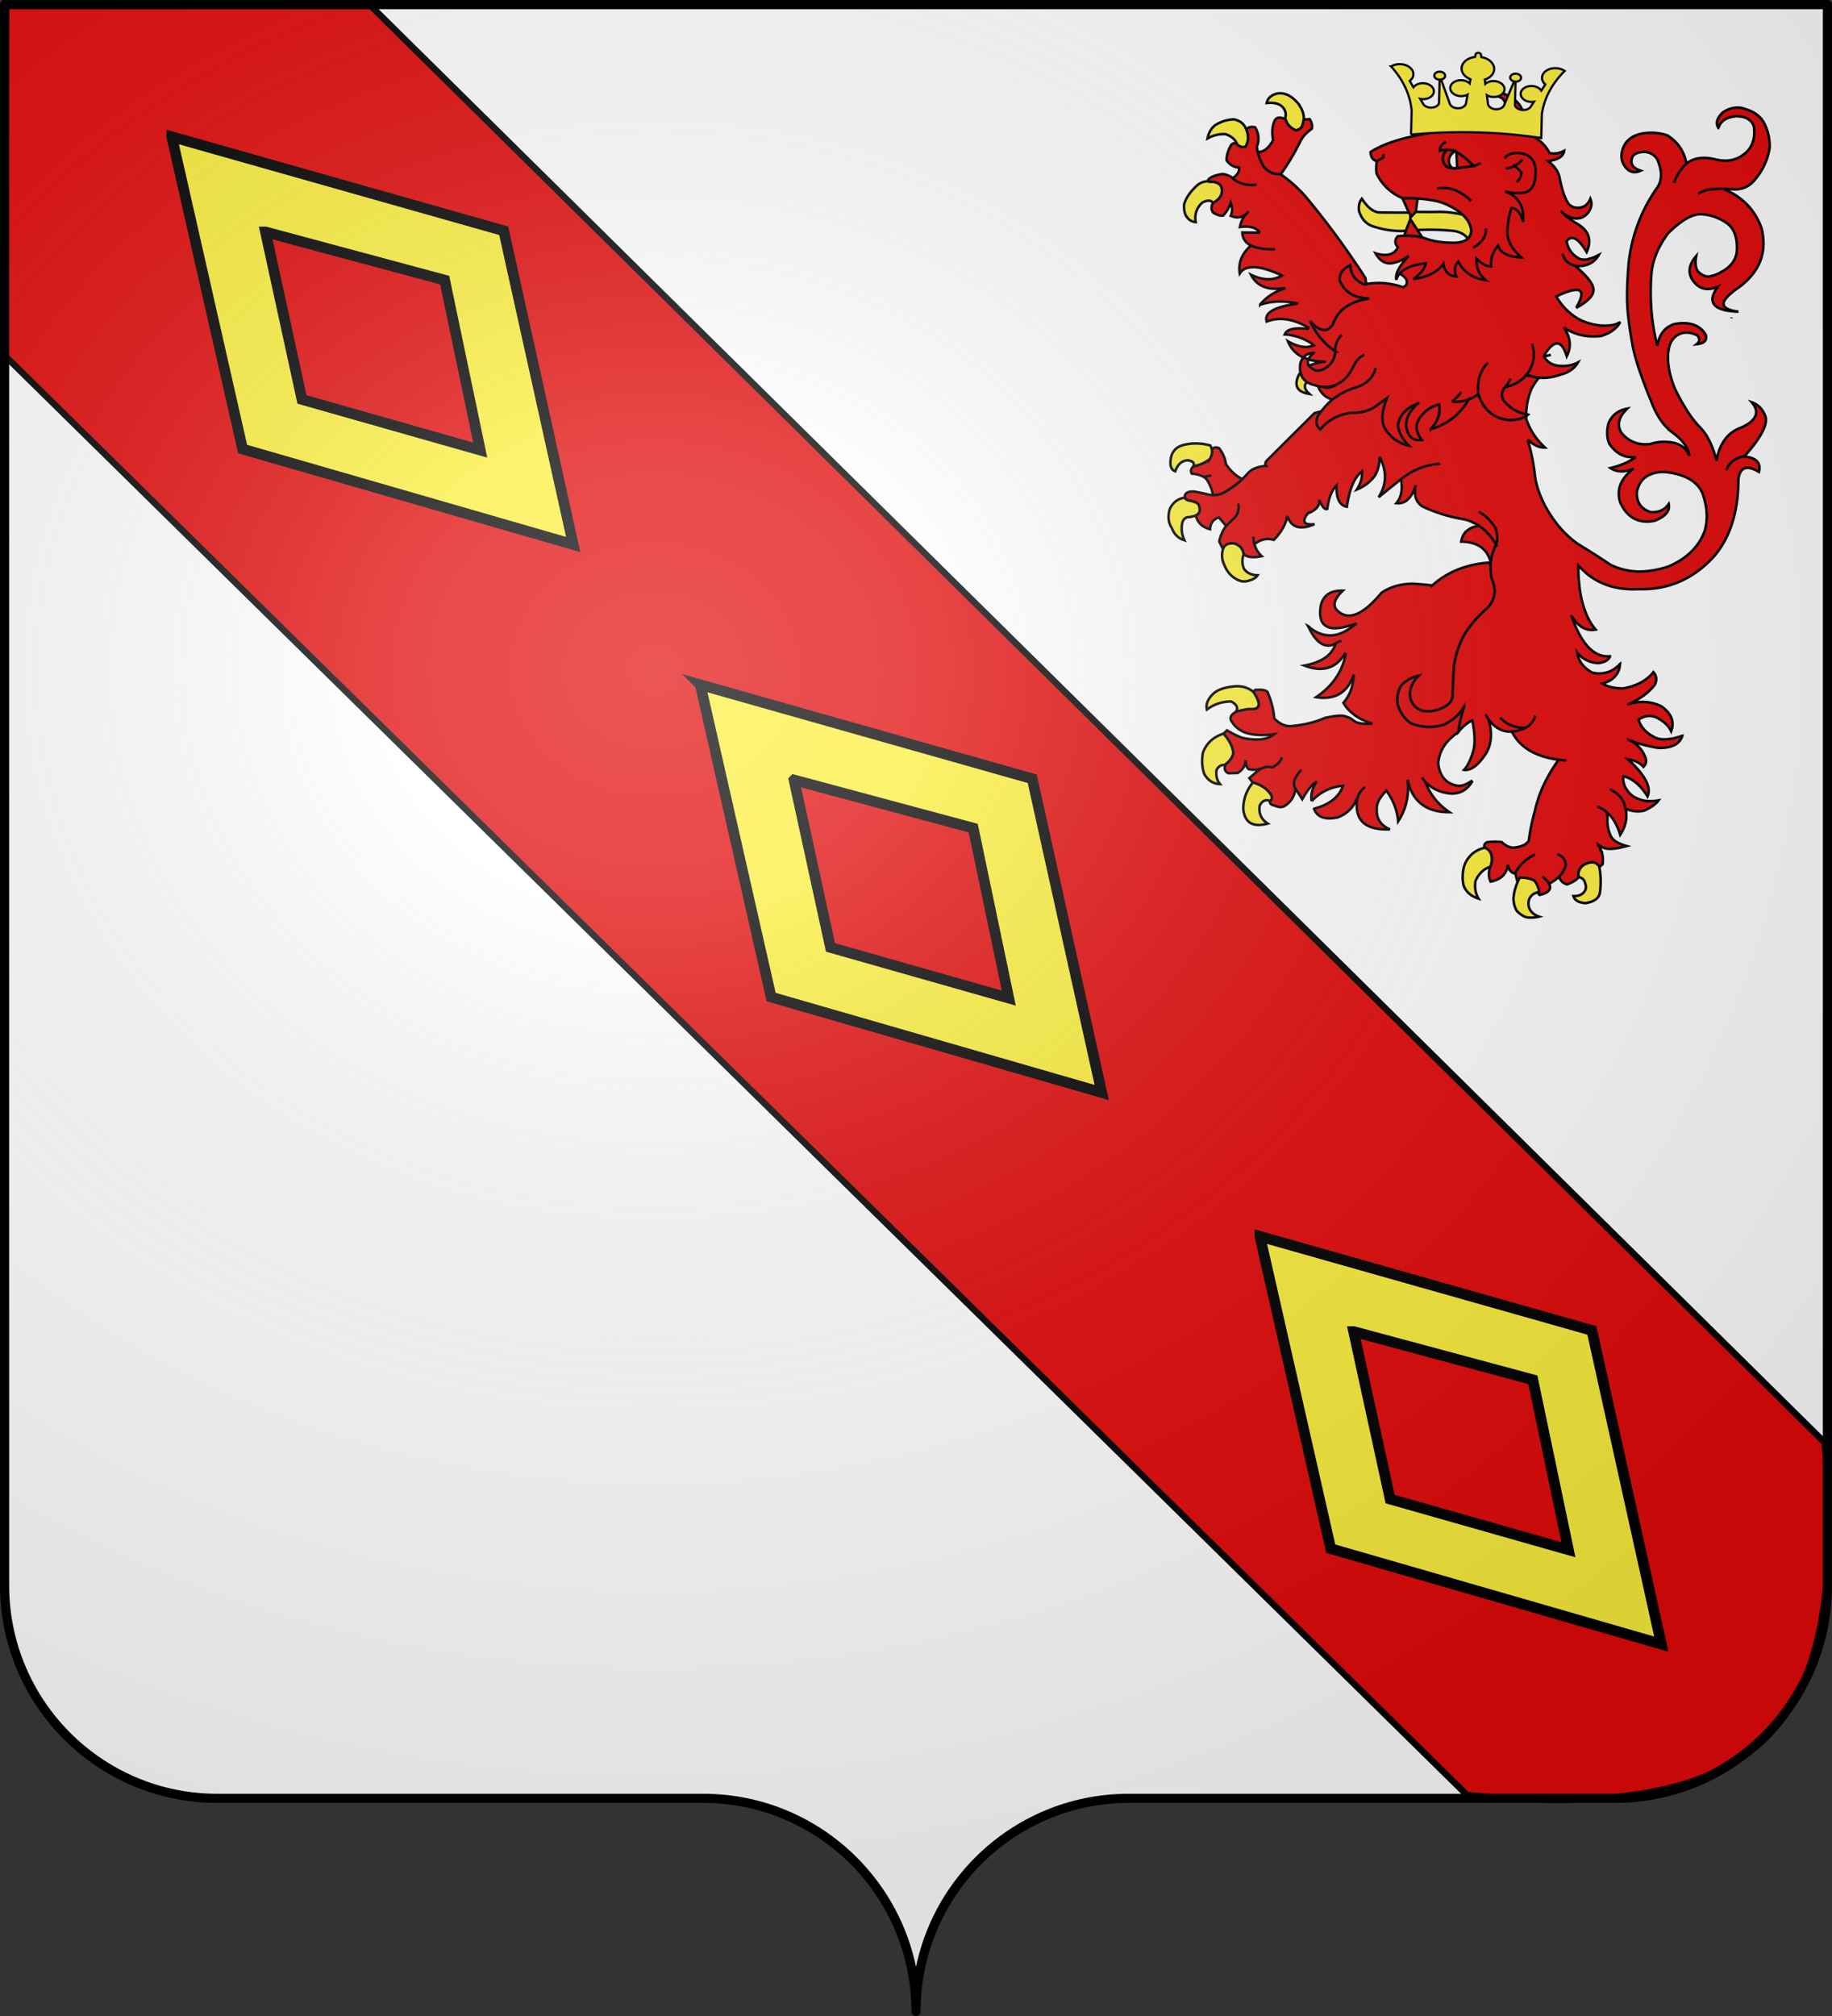
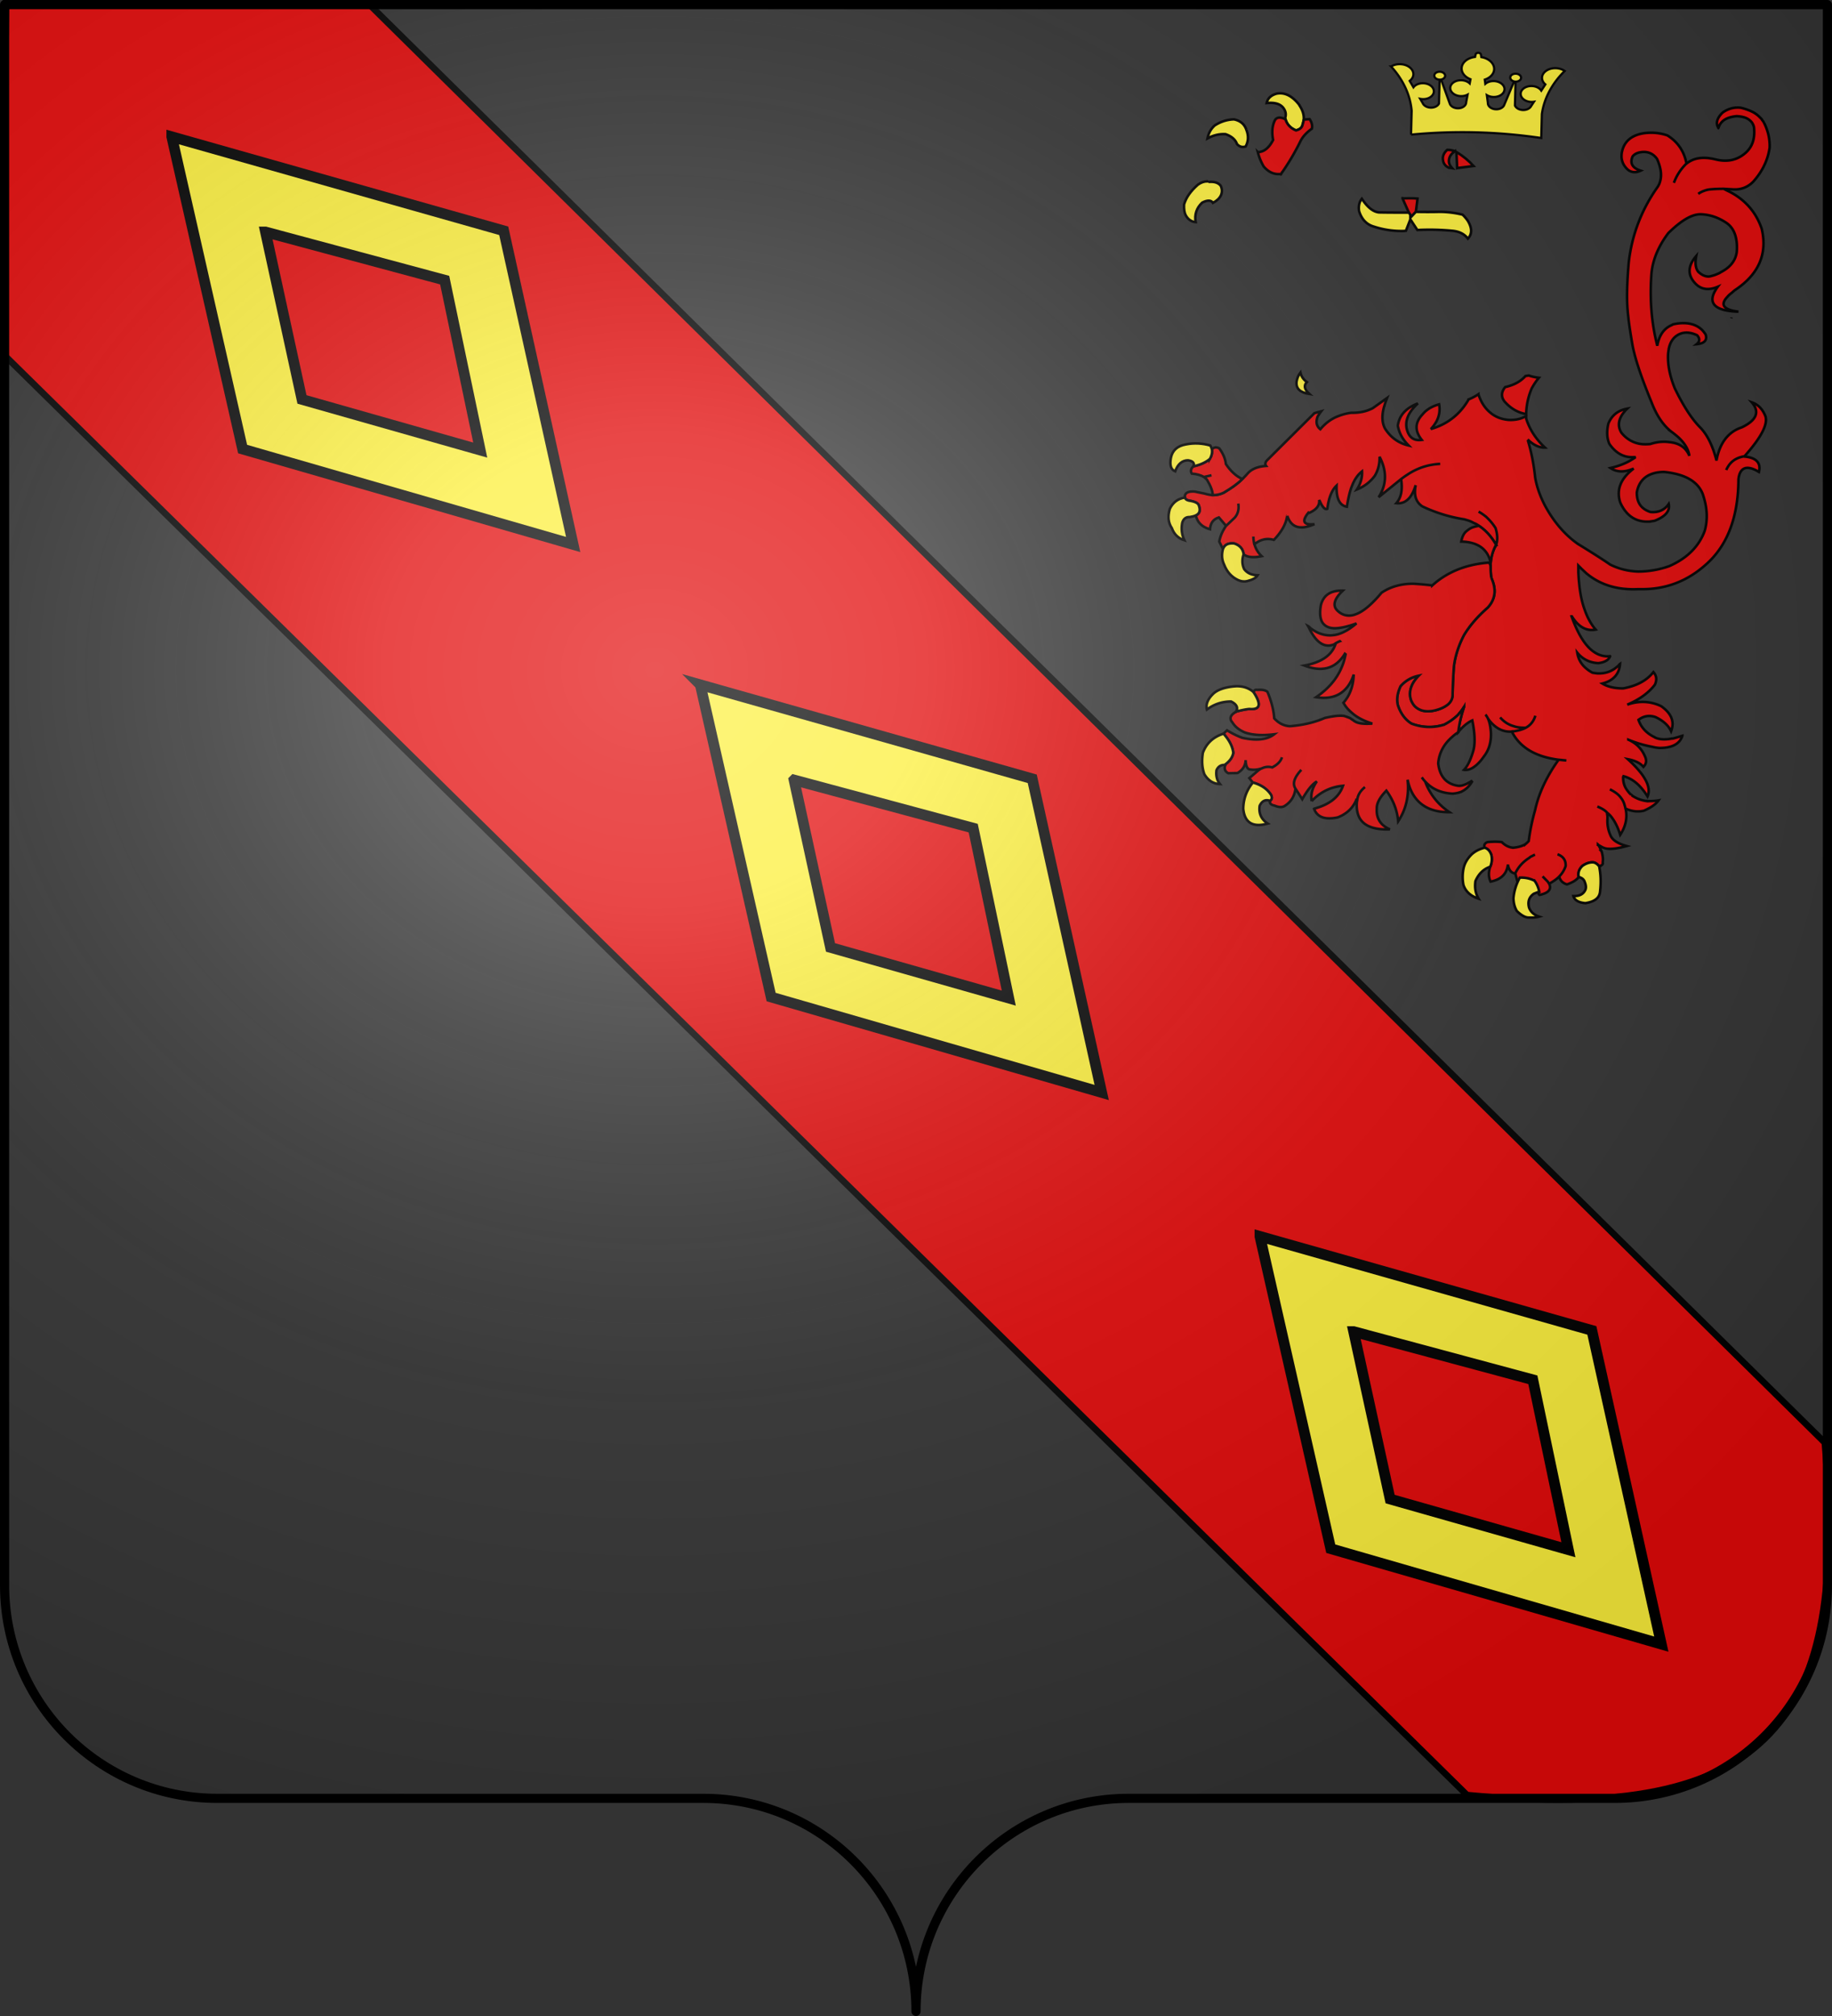
<svg xmlns="http://www.w3.org/2000/svg" xmlns:xlink="http://www.w3.org/1999/xlink" width="600" height="660" version="1.0">
  <rect width="100%" height="100%" fill="#333333" stroke="none" />
  <defs>
    <linearGradient id="a">
      <stop offset="0" style="stop-color:white;stop-opacity:.314" />
      <stop offset=".19" style="stop-color:white;stop-opacity:.251" />
      <stop offset=".6" style="stop-color:#6b6b6b;stop-opacity:.125" />
      <stop offset="1" style="stop-color:black;stop-opacity:.125" />
    </linearGradient>
    <linearGradient id="b">
      <stop offset="0" style="stop-color:white;stop-opacity:0" />
      <stop offset="1" style="stop-color:black;stop-opacity:.646" />
    </linearGradient>
    <radialGradient xlink:href="#a" id="c" cx="285.186" cy="200.448" r="300" fx="285.186" fy="200.448" gradientTransform="matrix(1.551 0 0 1.35 -227.894 -51.264)" gradientUnits="userSpaceOnUse" />
  </defs>
-   <path d="M300 658.5c0-38.505 31.203-69.754 69.65-69.754h159.2c38.447 0 69.65-31.25 69.65-69.754V1.5H1.5v517.492c0 38.504 31.203 69.754 69.65 69.754h159.2c38.447 0 69.65 31.25 69.65 69.753z" style="fill:#fff;fill-opacity:1;fill-rule:nonzero;stroke:none;stroke-width:5;stroke-linecap:round;stroke-linejoin:round;stroke-miterlimit:4;stroke-dashoffset:0;stroke-opacity:1" />
  <path d="M597.648 472.301 120.547 1.061H1.954L.681 115.535l479.774 472.124c100.772 9.483 124.755-24.79 117.193-115.357z" style="fill:#e20909;fill-opacity:1;fill-rule:evenodd;stroke:#000;stroke-width:2.124;stroke-linecap:butt;stroke-linejoin:miter;stroke-miterlimit:4;stroke-dasharray:none;stroke-opacity:1;display:inline" />
  <path d="M577.697 40.116c-.062-.062-.062-.123-.062-.123-.18-.306-.362-.49-.543-.736-.06-.122-.12-.184-.12-.245l-.665-.674a9.012 9.012 0 0 0-2.9-1.962c-.06-.061-.181-.061-.24-.122-.968-.368-1.934-.736-3.082-.981-2.114-.245-4.107.306-5.92 1.594-1.812 1.777-2.295 3.433-1.45 4.842 0 .062 0 .123.062.184.06-.061.06-.184.12-.245.725-2.145 2.658-3.31 5.86-3.617 1.389.062 2.536.307 3.382.736a4.885 4.885 0 0 1 1.692 1.41c.12.184.18.368.302.552.12.184.18.49.302.797.423 3.616-.423 6.375-2.537 8.336-2.718 2.514-6.04 3.31-10.027 2.33-3.987-.981-7.128-.552-9.484 1.348h-.06c-1.812 1.778-3.202 3.862-4.108 6.314.906-2.452 2.296-4.536 4.108-6.314v-.06c-.786-4.047-2.9-7.05-6.222-9.135-2.296-.797-4.832-1.103-7.67-.735-3.988.613-6.404 2.574-7.189 5.946-.544 2.39.12 4.475 2.054 6.13 1.147.797 2.476.92 4.046.184-2.718-.858-3.624-2.39-2.657-4.659.725-.92 1.993-1.471 3.865-1.471 1.752.061 3.141.858 4.168 2.33 1.208 2.758 1.57 5.087 1.027 7.171-.181.797-.544 1.533-1.027 2.207-5.195 7.418-8.275 15.57-9.302 24.52-.604 7.05-.664 12.2-.362 15.448.06 1.165.241 2.33.362 3.617.302 2.33.725 4.965 1.208 7.785.786 4.353 2.84 10.544 6.222 18.759 1.63 4.29 3.745 7.54 6.463 9.685a36.14 36.14 0 0 1 2.235 1.777c2.175 1.962 3.443 4.047 3.745 6.192-.967-2.329-2.718-3.74-5.255-4.29-.423-.063-.845-.185-1.269-.185-2.114-.306-4.228-.061-6.282.613-1.329.122-2.597.122-3.745-.122-2.295-.49-4.228-1.717-5.738-3.617-1.51-2.513-.845-5.149 1.933-7.846-3.02.551-5.014 2.145-6.161 4.842-.604 2.514-.543 4.72.302 6.682 2.114 3.065 4.772 4.536 7.973 4.352h.665c-.242.122-.423.307-.665.429-2.114 1.41-4.651 2.452-7.61 3.127 2.052 1.41 4.59 1.47 7.61.184-4.289 3.249-5.738 6.927-4.41 11.095 1.994 4.414 5.195 6.56 9.725 6.253h.061c.06-.061.121-.061.241-.061.423-.062.786-.123 1.209-.184 3.624-1.41 5.134-3.25 4.65-5.517-1.389 2.023-3.442 2.88-5.979 2.636-3.02-.982-4.53-3.065-4.47-6.437.363-2.023 1.208-3.555 2.477-4.66 1.51-1.287 3.685-2.022 6.463-2.022 6.765.675 10.994 3.065 12.625 7.172 1.51 4.352 1.75 8.337.664 12.137-1.873 5.088-5.738 8.95-11.598 11.525a30.405 30.405 0 0 1-10.268 1.778c-3.202-.123-6.222-.859-9.06-2.269-3.504-2.39-7.067-4.597-10.45-6.68 0-.063-.121-.063-.121-.063-4.349-3.065-7.973-7.294-10.873-12.689-1.57-3.065-2.718-6.252-3.201-9.379v-.122c-.423-3.862-1.147-7.724-2.296-11.586l.181-.184c1.813 1.655 3.625 2.452 5.376 2.39-2.899-2.696-4.953-5.823-6.101-9.317-.06-.307-.06-.551-.06-.92l-.302.062c-1.57.857-3.443 1.226-5.557 1.103-2.416-.245-4.349-1.042-5.98-2.452-1.691-1.41-2.96-3.372-3.805-5.946a16.712 16.712 0 0 1-3.262 1.716c0 .123-.06.185-.12.307-2.235 3.74-5.255 6.498-9.182 8.275a25.39 25.39 0 0 1-3.02 1.104c.725-.735 1.269-1.532 1.752-2.33 1.027-1.839 1.329-3.8.966-5.761-1.63.429-3.02 1.103-4.228 2.083-.483.369-.906.859-1.329 1.349-2.416 2.636-2.416 5.333-.12 8.214-1.752.245-3.02-.184-3.927-1.348a5.795 5.795 0 0 1-.725-1.349c-.06-.184-.06-.245-.12-.368-.786-2.514-.06-5.026 2.174-7.54.423-.49.846-.92 1.329-1.348-3.866 1.47-6.1 3.862-6.584 7.294.302 1.655.966 3.25 1.993 4.66 0 .06.121.183.181.244.363.49.846 1.042 1.33 1.532l.06.062c-3.202-.735-5.8-2.514-7.732-5.517-1.027-1.9-1.148-4.29-.302-7.295l.06-.06c.182-.86.544-1.717.906-2.698l-4.65 3.31c-1.934 1.042-4.29 1.594-7.007 1.533h-.06c-1.45.184-2.84.55-4.108 1.042-2.356.857-4.35 2.33-6.04 4.352-1.27-.98-1.571-2.452-.846-4.23.362-.55.725-1.103 1.147-1.654l-2.235.613-15.402 15.325c-.725.674-.846 1.41-.423 1.961-2.537.185-4.53.858-5.92 2.33-.604.674-1.148 1.287-1.872 1.961-1.631 1.655-3.745 3.065-6.101 4.476a8.17 8.17 0 0 1-3.564.797 11.837 11.837 0 0 1-2.416-.43l-.181-.06-3.323-.676c-1.812-.122-2.899.245-3.2 1.226-.061.245-.061.49 0 .736.12.49.482.797 1.268.98 2.053.307 3.14.859 3.322 1.718.543 1.532.181 2.574-1.027 3.126.544 2.39 2.114 3.862 4.651 4.536.12-2.023 1.087-3.31 2.9-3.862l2.355 2.758 2.84-2.696c1.086-1.288 1.449-2.82 1.147-4.598.302 1.777-.06 3.31-1.148 4.598l-2.839 2.696c-1.208 1.717-1.933 3.434-2.235 5.15l1.208 2.451c.544-1.47 1.752-2.022 3.685-1.839 1.872.613 2.9 1.84 3.08 3.556 1.269.981 3.262 1.165 5.92.613-1.268-1.226-2.054-2.575-2.416-4.107l-.06-.062c-.121-.674-.242-1.47-.242-2.268 0 .797.12 1.595.241 2.268l.604-.122c1.813-1.287 3.806-1.655 5.86-1.042 2.537-2.636 3.986-5.272 4.349-7.785.06 0 .06 0 .06-.062 1.269 3.8 4.168 4.72 8.88 2.698-3.564.367-4.29-.92-1.994-3.74.06.061.12.061.242.061 2.114-.919 3.262-2.145 3.322-3.678v-.551c.06.122.181.306.181.429l.06.061c.907 2.024 1.752 2.759 2.417 2.39.423-3.555 1.45-6.13 3.02-7.6-.12 4.23.966 6.498 3.382 6.927.363-2.452.846-4.536 1.45-6.314.06-.062.06-.184.121-.245.846-2.33 1.993-3.923 3.383-5.027.12 1.962-.423 3.985-1.692 5.947 2.416-.982 4.35-2.453 5.86-4.475 1.147-1.901 1.63-3.985 1.57-6.253 2.476 4.72 2.356 9.133-.302 13.24l7.37-5.945a30.895 30.895 0 0 1 2.294-1.594c3.202-2.084 6.705-3.188 10.51-3.372-3.805.184-7.308 1.288-10.51 3.372a30.71 30.71 0 0 0-2.295 1.594c.544 3.556 0 6.13-1.57 7.907 2.718.307 4.772-1.41 6.04-5.026.12-.307.181-.551.302-.858-.664 3.25.06 5.517 2.175 6.927 4.409 2.084 9 3.494 13.711 4.23.665.184 1.33.368 1.933.612.483.185.906.43 1.39.675.542.184 1.026.49 1.51.858 2.234 1.471 4.046 3.494 5.617 6.192.543-1.471.483-3.31-.181-5.456-.906-1.47-1.994-2.697-3.202-3.8-.785-.614-1.57-1.165-2.355-1.594.785.429 1.57.98 2.355 1.593 1.208 1.104 2.296 2.33 3.202 3.801.664 2.146.724 3.985.181 5.456-.061 0-.12.061-.061.122-.966 1.778-1.51 3.617-1.691 5.701-.06.307-.06.675-.06.981 0 1.288.06 2.636.24 3.985.846 1.9 1.208 3.616 1.027 5.21-.181 1.471-.785 2.881-1.812 4.107-.12.123-.181.246-.362.43-3.443 3.003-5.98 6.007-7.792 9.01-1.813 3.434-2.9 6.928-3.323 10.36a203.544 203.544 0 0 0-.422 8.888c.06 1.288-.363 2.391-1.33 3.31-.966.858-2.355 1.595-4.288 2.084-1.691.43-3.262.43-4.59 0-1.51-.55-2.538-1.47-3.142-2.82-.241-.367-.362-.919-.483-1.41-.423-2.39.483-4.78 2.779-7.11-2.416.49-4.41 1.654-5.98 3.433-1.088 2.329-1.39 4.475-.846 6.374.06.245.181.43.242.675.966 2.39 2.355 4.107 4.168 5.21 3.382 1.288 6.946 1.471 10.45.43.06 0 .18 0 .241-.062a18.769 18.769 0 0 0 4.59-3.25c.061-.122.182-.183.242-.306.06-.06.121-.183.181-.245a12.949 12.949 0 0 0 1.571-2.145c-1.027 3.003-1.63 5.762-1.933 8.275v.062c1.51-1.839 3.08-3.127 4.59-3.8.846 4.168.968 7.478.364 9.808-.846 2.942-1.873 5.149-3.081 6.375.543.122 1.087 0 1.63-.123 1.571-.49 3.262-1.9 4.954-4.353 1.57-2.023 2.295-4.535 2.235-7.417-.061-1.594-.302-3.004-.666-4.107-.12-.307-.24-.613-.362-.92-.242-.429-.483-.857-.785-1.164.302.307.543.735.785 1.164.181.307.362.552.604.859 1.933 2.39 4.228 3.616 6.826 3.555.12 0 .241 0 .423-.061.24-.062.422-.062.664-.062h.12c1.51-.245 2.78-.613 3.806-1.164-1.51.061-2.9-.123-4.107-.552-1.692-.49-3.141-1.471-4.289-2.82 1.147 1.348 2.597 2.33 4.289 2.82 1.208.43 2.597.613 4.107.552 1.631-.859 2.598-2.208 3.141-3.924-.543 1.717-1.51 3.065-3.14 3.924-1.028.55-2.296.92-3.806 1.164h-.121c-.241 0-.423 0-.664.062 2.597 5.21 7.731 8.275 15.341 9.256.786.061 1.692.184 2.537.245-.845-.062-1.75-.184-2.537-.245-3.986 5.578-6.523 11.034-7.731 16.613-.906 3.187-1.631 6.559-2.053 9.992-.302.368-.665.675-1.088 1.042a5.43 5.43 0 0 1-.845.429c-.846.368-1.933.613-3.202.735-1.329-.122-2.598-.735-3.685-1.839-1.39-.184-2.959-.184-4.711 0-.906.368-1.208.981-.906 1.84 1.026.306 1.751 1.103 2.174 2.329.302 1.288.182 2.452-.24 3.617-.062.122-.062.183-.122.306-.604 1.777-.543 3.433.121 4.842 3.443-.674 5.316-2.513 5.677-5.578.302 1.778 1.088 2.697 2.235 2.881h.182c.967-2.084 2.537-3.8 4.59-5.088.242-.245.544-.43.846-.552.363-.184.725-.367 1.027-.49-.302.123-.665.306-1.027.49a2.521 2.521 0 0 0-.845.552c-2.054 1.287-3.624 3.003-4.591 5.088l.665 2.513a9.193 9.193 0 0 1 3.14-.367c1.27.735 2.175 1.655 2.9 2.696.06 0 .06.062.12.062.363.613.725 1.226.907 1.962l.24.184c2.9-.613 3.988-1.84 3.142-3.617-.06 0-.06-.123-.12-.184l-.363-.552-1.692-1.716 1.692 1.716c.12.185.24.369.362.552.061.061.061.184.12.184l.242-.184c1.148-.674 2.175-1.349 2.96-2.146 1.027-1.042 1.751-2.206 2.175-3.494.12-1.9-.786-3.187-2.658-3.862 1.873.675 2.779 1.962 2.658 3.862-.423 1.288-1.148 2.452-2.175 3.494l.18.246c0 .122.122.306.183.49.422.858 1.147 1.41 2.234 1.777 1.933-.674 3.202-1.47 3.866-2.452-.302-1.348.12-2.574 1.208-3.616 1.027-.736 2.174-1.165 3.322-1.165.725 0 1.45.43 2.114 1.226h.06c.907-.184 1.33-.613 1.148-1.226.182-1.164 0-2.268-.302-3.371-.06-.123-.06-.245-.12-.307a20.405 20.405 0 0 0-.786-1.655c-.12-.122-.241-.306-.362-.428a.468.468 0 0 0-.121-.246l-.061-.06.061.06c.06.062.12.123.12.246.121 0 .182.122.303.183.422.184.724.43 1.147.614.181.122.363.183.544.244 1.389.552 3.865.369 7.43-.613-3.081-.858-4.833-2.084-5.377-3.678-.724-1.654-1.026-3.433-.906-5.332v-.798c-.06-.307-.12-.735-.181-1.164-.483-.613-1.51-1.288-3.141-1.962 1.63.675 2.658 1.349 3.141 1.962.363.306.725.613 1.087.98 1.27 1.472 2.416 3.556 3.262 6.315 1.812-2.759 2.416-5.64 1.752-8.582 0-.062 0-.062-.061-.122-.06-.307-.121-.613-.241-.92-.242-1.104-.786-2.023-1.571-2.943-.786-.92-1.933-1.654-3.262-2.33 1.329.676 2.477 1.41 3.262 2.33.784.92 1.329 1.839 1.57 2.943.12.307.182.613.242.92.06.06.06.06.06.122 2.054.92 4.047 1.164 6.041.675 2.234-.982 3.865-2.085 4.771-3.372-1.389.245-2.657.245-3.745.245-.06-.122-.06-.122-.06 0-1.873-.245-3.443-.858-4.832-1.778l-.242-.245c-.06-.061-.06-.061-.12-.061a7.291 7.291 0 0 1-1.148-1.288c-1.027-1.287-1.51-2.759-1.45-4.536l.121-.245c3.02.797 5.618 3.004 7.853 6.62 1.329-3.002-.785-7.049-6.463-12.198 2.296.43 4.047 1.226 5.134 2.514.967-.981 1.088-2.084.544-3.31-1.088-2.636-2.96-4.475-5.497-5.579a39.263 39.263 0 0 0 7.852 2.33c.725.184 1.45.306 2.235.368 4.167.061 6.765-1.288 7.611-3.985a71.456 71.456 0 0 1-3.14.92h-.302c-2.357.43-4.169.306-5.558-.368-.12-.062-.181-.184-.302-.184-2.537-1.288-4.228-3.127-5.073-5.579 1.69-1.288 3.563-1.594 5.556-.92 2.477 1.165 4.228 2.697 5.134 4.66 1.148-3.003.182-5.64-2.838-7.908-.182-.184-.363-.245-.544-.368-3.443-1.594-7.127-1.777-10.993-.43 4.047-1.715 7.067-3.922 9.06-6.558.725-1.594.544-2.943-.483-4.107-2.235 2.82-5.557 4.536-9.906 5.333-2.778 0-5.013-.49-6.826-1.594 3.625-.92 5.558-3.126 5.8-6.437-.182.123-.242.246-.363.43-.121.122-.241.183-.423.367-1.691 1.533-3.685 2.33-6.04 2.33H523.21c-.544-.062-1.148-.122-1.692-.245-2.9-1.594-4.53-3.74-4.953-6.559 1.751 2.145 4.108 3.31 6.886 3.433 1.692-.184 2.9-.735 3.563-1.655.121-.184.242-.368.302-.613a7.358 7.358 0 0 1-3.08-.306c-3.866-1.226-7.008-5.58-9.604-12.935v-.184.062c0 .061 0 .061.06.122 2.114 3.556 4.832 5.149 7.914 4.536-1.45-1.655-2.658-3.8-3.564-6.375-.967-2.574-1.57-5.579-1.873-9.01-.12-1.043-.181-2.146-.241-3.311v-2.268l1.147 1.165c.484.429.967.919 1.45 1.348 4.53 3.8 10.148 5.517 16.912 5.21H537.344c8.037.121 15.164-2.514 21.325-8.032 7.067-6.19 10.631-15.57 10.691-27.953.242-2.145 1.027-3.371 2.416-3.678 1.088-.184 2.478.184 4.29 1.288.724-2.943-.846-4.66-4.651-5.027h-.06c-.062-.061-.183-.061-.242-.061-2.417.429-4.168 1.593-5.256 3.494-.18.306-.362.613-.483.98.121-.367.302-.674.483-.98 1.088-1.901 2.84-3.065 5.256-3.494.06-.062.18-.062.241-.062 5.738-6.436 7.973-10.972 6.645-13.548-.907-2.023-2.296-3.433-4.29-4.107 2.718 3.127 1.631 5.886-3.26 8.214-4.47 1.472-7.25 5.15-8.276 10.85-1.208-4.72-2.96-8.337-5.255-10.727-2.84-2.82-5.618-7.172-8.396-12.873-1.57-3.862-2.296-7.356-2.235-10.605 0-.797.12-1.533.241-2.268v-.062c.423-2.084 1.33-3.494 2.718-4.413 1.874-1.226 4.108-1.226 6.584-.061.967 1.103.906 2.084-.18 2.942 2.536-.245 3.562-1.287 2.958-3.188-.302-.49-.664-.92-1.027-1.348-2.114-2.146-5.254-2.881-9.422-2.023-.06.061-.121.061-.242.061-.12.061-.302.184-.422.245-2.598 1.104-4.108 3.372-4.712 6.743-1.873-7.233-2.537-15.018-1.933-23.416.363-4.475 2.175-9.012 5.557-13.487 4.29-4.168 7.792-6.252 10.752-6.13 2.9.123 5.618 1.042 8.275 2.82 2.598 1.778 3.685 4.965 3.383 9.44-.363 2.882-2.114 5.088-5.195 6.682-.181.062-.241.184-.363.245-.543.246-1.208.552-1.932.797-.303.062-.605.184-.907.246-1.389.429-2.839-.123-4.228-1.41-.906-1.165-1.087-2.882-.664-5.15-2.718 3.127-2.9 6.07-.483 8.766 1.932 2.207 4.469 2.575 7.55 1.288-3.383 4.597-1.873 7.356 4.59 8.03.665.061 1.39.123 2.175.123-4.892-.613-6.1-2.268-3.624-4.843a7.3 7.3 0 0 1 1.39-1.287c.422-.368.785-.736 1.268-1.043 7.672-5.149 10.51-11.83 8.578-19.984-1.752-5.087-5.014-9.072-9.907-11.77-.785-.428-1.63-.796-2.536-1.287-1.752 0-3.383.062-4.953.246-1.45.306-2.537.797-3.383 1.41.845-.613 1.933-1.104 3.383-1.41 1.57-.184 3.201-.246 4.953-.246 1.026.062 2.114.123 3.202.184 2.536.123 4.711-.735 6.462-2.513 2.96-3.31 4.772-6.988 5.376-11.095.12-2.758-.483-5.517-1.872-8.275z" style="fill:#e20909;fill-opacity:1;stroke:#000;stroke-width:.832;stroke-miterlimit:4;stroke-dasharray:none;stroke-opacity:1" />
-   <path d="M499.051 38.093c-.363-3.494-2.658-5.946-6.765-7.479-1.631-.368-2.84-.245-3.745.552 1.993.184 3.262.735 3.805 1.41.182.245.302.429.484.735.543 1.288.604 2.452 0 3.494-1.088 1.288-3.02 2.33-5.8 3.188-2.899 1.349-7.369 2.207-13.409 2.697-.181.062-.362.062-.483.123h-.06c-9.424 1.287-16.49 3.004-21.142 5.272-1.208.551-2.235 1.103-3.08 1.716.12 1.655.785 2.636 2.053 2.943v.06l2.175-1.286v-1.043 1.043l-2.175 1.287c-.241 1.532-.241 2.881-.06 4.046 1.872 3.739 4.711 6.436 8.517 8.03h.06l.06.061c1.692-.06 3.323-.06 4.772.062a41.54 41.54 0 0 1 5.376.674h.06c1.571.306 2.9.736 4.108 1.287 2.114.981 3.866 2.085 5.195 3.31.664.614 1.208 1.288 1.691 1.962 1.45 2.39 1.51 4.352.06 5.885-.12.061-.18.123-.24.184-.847.674-2.236 1.165-4.35 1.165-3.805 0-6.946-.49-9.302-1.41-.302-.123-.665-.184-1.027-.307-1.63-.49-3.624-.674-5.86-.613-.664.062-1.449.123-2.174.184-1.087 1.226-1.027 2.452.06 3.678-1.268 2.39-3.744 3.065-7.369 1.9 1.33 2.33 2.96 3.433 5.014 3.31a11.916 11.916 0 0 0 5.557-2.267c.12-.062.242-.123.363-.184-.121.061-.242.122-.242.306-1.873 1.9-3.08 3.678-3.624 5.21v.062c-.06 0-.06 0-.06.061-.242.797-.363 1.533-.182 2.207.181-.735.544-1.41 1.087-2.023 1.57-1.777 4.41-2.942 8.517-3.371-.181 1.655-1.57 3.371-4.047 5.149 4.832-.674 8.094-2.39 9.846-5.027.423 2.636 1.812 3.985 4.228 4.169-.785-1.962-.543-3.617.665-4.843 1.751 3.372 4.711 5.456 9 6.069-2.175-1.778-3.202-4.107-3.021-7.05 1.873 1.84 3.443 2.636 4.772 2.514-.242-2.514.544-4.782 2.295-6.805.604 2.33 3.141 3.678 7.612 3.923-3.322-2.942-4.772-5.946-4.592-9.01.242-3.127.725-5.518 1.39-7.234 1.812.245 3.02 1.716 3.745 4.597.483-5.026-1.45-8.337-5.86-9.992 1.27.307 2.538.552 3.746.552.785 0 1.51 0 2.295-.123 2.537-.367 3.926-2.574 3.926-6.62 0-.797 0-1.533-.181-2.146v-.06c-.423-1.84-1.51-3.066-3.201-3.74-.06-.062-.182-.062-.242-.062 0-.06-.12-.06-.12-.06a5.691 5.691 0 0 0-1.088-.246c-.302-.061-.665-.061-1.026-.123-2.114.062-3.564.613-4.29 1.84.725-1.227 2.176-1.778 4.29-1.84.362.062.724.062 1.026.123.423.061.725.123 1.088.245 0 0 .12 0 .12.061.061 0 .182 0 .242.062 1.69.674 2.778 1.9 3.201 3.74v.06c.181.613.181 1.349.181 2.146 0 4.046-1.39 6.253-3.926 6.62-.785.123-1.51.123-2.295.123-1.208 0-2.477-.245-3.745-.552 4.41 1.655 6.342 4.966 5.859 9.992-.725-2.88-1.933-4.352-3.745-4.597-.665 1.716-1.147 4.107-1.39 7.233-.18 3.065 1.27 6.069 4.592 9.011-4.47-.245-7.008-1.593-7.612-3.923-1.75 2.023-2.537 4.291-2.295 6.805-1.329.122-2.9-.675-4.772-2.514-.181 2.943.846 5.272 3.02 7.05-4.288-.613-7.248-2.697-9-6.069-1.207 1.226-1.449 2.881-.664 4.843-2.416-.184-3.805-1.533-4.228-4.169-1.752 2.636-5.014 4.353-9.846 5.027 2.477-1.778 3.866-3.494 4.047-5.15-4.107.43-6.946 1.595-8.517 3.372 1.45.797 2.235 1.655 2.356 2.514.12 1.042-.362 1.655-1.39 1.9a19.771 19.771 0 0 0-2.536-.736c-3.08-.735-6.1-.797-9.121-.306-.12 0-.181 0-.242.061-.241 0-.483 0-.664.061-2.96-1.226-4.41-3.31-4.59-6.252-2.538 1.164-3.746 2.88-3.383 5.21 1.63 3.678 4.711 5.517 9.362 5.701h.302-.302c-6.221 1.042-10.087 3.8-11.597 8.276-1.752 2.942-4.289 2.636-7.55-.92.18.49.482 1.042.724 1.472a27.6 27.6 0 0 0 2.839 4.29h.06a21.531 21.531 0 0 0 4.651 4.169c-.06-2.268.665-4.046 2.175-5.394-1.51 1.348-2.235 3.126-2.175 5.394-.18 2.39-1.208 4.168-3.14 5.394-1.933 1.288-3.564 1.165-4.954-.183-.18-.184-.302-.368-.483-.49-.423-.614-.543-1.288-.181-2.085l-1.691-.613c-.423.49-.725 1.103-.967 1.839-.181 1.165-.181 2.207 0 3.065.302 1.349 1.027 2.33 2.114 3.126.423.246.906.49 1.51.736.725.184 1.45.429 2.115.552.12.06.302.06.422.122.302.062.665.062 1.027.122.785.062 1.57.062 2.356-.061.544-.123 1.148-.245 1.752-.43.12-.06.241-.122.362-.122.302-.184.544-.368.906-.49.725-.43 1.51-.981 2.175-1.655.966-.981 1.751-2.146 2.476-3.617.967-2.084 2.175-3.433 3.685-4.046-1.51.613-2.718 1.962-3.685 4.046-.725 1.471-1.51 2.636-2.476 3.617-.665.675-1.45 1.226-2.175 1.655-.362.122-.604.306-.906.49-.12 0-.242.062-.362.123l-.121.184a9.656 9.656 0 0 1-1.57.551c-.121.062-.242.062-.242.062-.786.062-1.51 0-2.175-.307-.362-.061-.725-.061-1.027-.122-.12-.062-.302-.062-.422-.122.06.06.06.184.12.244 0 .123.121.307.182.43 0 .06.06.183.12.245 0 .06 0 .122.06.183 1.028 1.778 2.477 2.882 4.29 3.31 1.147-.858 2.295-1.654 3.624-2.33 1.087-.612 2.295-1.041 3.563-1.47 3.745-1.042 6.101-3.188 6.947-6.498-.846 3.31-3.202 5.455-6.947 6.498-1.268.429-2.476.858-3.563 1.47-1.33.676-2.477 1.472-3.625 2.33-1.328 1.104-2.537 2.39-3.684 3.863-.423.55-.785 1.103-1.148 1.654-.725 1.778-.423 3.25.846 4.23 1.691-2.023 3.684-3.494 6.04-4.352a17.548 17.548 0 0 1 4.108-1.043h.06c2.718.062 5.074-.49 7.007-1.532l4.65-3.31c-.362.981-.724 1.839-.905 2.697l-.06.061c-.846 3.004-.725 5.395.301 7.295 1.933 3.003 4.53 4.781 7.732 5.517l-.06-.062a14.968 14.968 0 0 1-1.33-1.532c-.06-.062-.18-.184-.18-.245a11.361 11.361 0 0 1-1.994-4.66c.484-3.432 2.718-5.823 6.584-7.294.181-.062.363-.122.484-.184-.121.062-.303.122-.484.184-.483.43-.906.858-1.329 1.349-2.235 2.513-2.96 5.026-2.174 7.54.06.123.06.184.12.368.182.49.424.92.726 1.348.906 1.165 2.174 1.594 3.926 1.349-2.296-2.881-2.296-5.579.12-8.214.423-.49.846-.981 1.33-1.349 1.208-.98 2.597-1.654 4.228-2.084.362 1.962.06 3.923-.967 5.762-.483.798-1.027 1.595-1.751 2.33a25.388 25.388 0 0 0 3.02-1.104c3.926-1.777 6.946-4.536 9.181-8.275.06-.122.12-.184.12-.307-.06.062-.18.062-.18.123h-.06c-1.752.551-3.444.797-5.135.551h-.06.06c1.087-.858 1.993-1.777 2.718-2.758.12-.123.181-.245.302-.369a11.208 11.208 0 0 1 0 0c-.12.123-.181.246-.302.369-.725.98-1.63 1.9-2.718 2.758h-.06.06c1.691.245 3.383 0 5.134-.551h.06c0-.062.121-.062.182-.123a16.678 16.678 0 0 0 3.261-1.716c-.12-1.104-.181-2.146-.06-3.25.18-2.697 1.208-5.026 3.14-7.049-1.932 2.023-2.96 4.352-3.14 7.05-.121 1.103-.06 2.145.06 3.249.846 2.574 2.114 4.536 3.806 5.946 1.63 1.41 3.563 2.207 5.98 2.452 2.114.122 3.987-.245 5.557-1.104.06-.062.18-.122.302-.183h.06c0-.062.12-.123.182-.185.12-.061.362-.184.422-.245-.181-.062-.422-.122-.664-.184-2.779-.49-5.074-1.839-7.128-4.169-1.148-1.532-1.027-3.065.241-4.658.725-.859 1.27-1.778 1.812-2.759-.543.98-1.087 1.9-1.812 2.759 2.96-.675 5.134-1.9 6.644-3.617.121-.122.242-.307.363-.429l.06-.062c.062-.122.182-.244.242-.367h.06-.06l.121-.123c1.026-1.471 1.63-3.004 1.873-4.72.06-.245.06-.43.06-.674v-.552c0-.49 0-.98-.06-1.471-.06 0-.06 0 0 0-.121-.736-.242-1.472-.544-2.146.302.674.423 1.41.544 2.146-.06 0-.06 0 0 0 .06.49.06.98.06 1.47V116.74c0 .245 0 .429-.06.674-.242 1.716-.846 3.249-1.873 4.72-.06.061-.06.061-.06.123h-.061c-.061.122-.181.244-.242.367l-.06.062c.06.062.12.062.181.062.181.061.362.184.544.184 1.026.368 2.174.613 3.322.735 2.295.184 4.65-.122 7.187-1.042 2.598-.674 4.53-2.023 5.618-3.984-1.812.98-3.987 1.348-6.403 1.103-2.114-.245-3.685-1.226-4.772-3.065l.121-.061h.061-.06l-.12.06 2.296-.49-1.994.43-.12-.43c3.261-5.149 5.677-4.965 7.309.43 1.57-3.065 1.268-6.192-.967-9.38 3.624 2.391 7.67 3.31 12.262 2.76 3.141-.982 5.195-2.576 6.222-4.598-1.33.98-3.443 1.348-6.403 1.164-3.624-.368-6.826-1.532-9.424-3.616-.12 0-.18-.062-.18-.123-1.934-1.533-3.565-3.433-4.954-5.762 7.973-3.801 10.148-2.575 6.584 3.616 0 .062 0 .062-.061.123 3.745-2.023 5.678-3.985 5.678-5.885s-2.054-4.597-6.161-7.969c-2.235-.613-3.504-1.9-3.926-3.923.422 2.023 1.69 3.31 3.926 3.923.363.061.665.184 1.027.184 3.201 0 5.496-1.226 6.886-3.678-1.208.613-2.296 1.103-3.262 1.287-.06 0-.06 0-.06.062h-.121c-.121.06-.242.06-.242.122-1.027.123-1.933.061-2.657-.184 0-.061-.061-.061-.12-.061-2.176-1.226-3.625-3.065-4.108-5.701 1.63-2.207 3.865-1.042 6.583 3.555 1.752-3.923.785-6.927-2.96-9.195-2.174-1.287-3.865-2.574-5.133-3.923l-.121-.061c-.121-.123-.182-.245-.302-.368.12.123.18.245.302.368l.12.061c1.027 1.042 2.235 1.717 3.625 1.962.422.122.906.184 1.328.122 1.39 0 2.537-.613 3.504-1.716 1.208-1.533 1.51-3.065.845-4.72-.785 1.9-2.114 2.88-3.865 2.942-1.39.061-2.416-.368-3.262-1.287-.242-.368-.483-.736-.664-1.104-.906-1.716-1.631-4.168-2.296-7.478-.363-1.962-1.63-3.74-3.745-5.395 3.261-.429 5.014-1.532 5.255-3.371-1.57.797-3.14 1.103-4.772.735-1.328-2.574-3.443-4.597-6.403-5.946-1.63-.551-3.383-.674-5.254-.368-.302.062-.665.184-.967.184.302 0 .665-.122.967-.184 2.537-.673 3.624-2.512 3.201-5.7zm-3.322 16.367c-.967.49-1.873.674-2.537.613.664.061 1.57-.123 2.537-.613.12-.061.181-.123.24-.123.907-.49 1.813-1.164 2.719-2.084-.906.92-1.812 1.594-2.718 2.084a9.191 9.191 0 0 1 2.356 2.268c-.242 1.41-.725 2.33-1.631 3.004.906-.674 1.389-1.594 1.63-3.004a9.191 9.191 0 0 0-2.355-2.268c-.06 0-.12.062-.241.123zm-21.746-5.394c.907 0 1.692.122 2.537.429.121.06.302.184.484.245 2.174 1.348 4.047 2.88 5.617 4.597l2.356-.92-2.356.92-4.772.613c-.241 0-.423 0-.604.062a7.795 7.795 0 0 1-1.691 0c-.302-.062-.664-.062-.967-.062-1.208-.551-1.872-1.41-1.993-2.636-.181-1.164.302-2.268 1.39-3.248h-.725c-.544.06-1.148.122-1.752.306 0-1.226.664-2.207 2.114-2.881-1.45.674-2.114 1.655-2.114 2.881.604-.184 1.208-.245 1.752-.306h.724zm12.625 25.746c.302 2.33-1.087 4.475-4.167 6.314 3.08-1.84 4.469-3.985 4.167-6.314zm-4.832-9.011c-1.571-1.656-3.443-2.82-5.558-3.678-1.812-.613-3.624-.736-5.557-.43 1.933-.306 3.745-.183 5.557.43 2.115.858 3.987 2.022 5.558 3.678z" style="fill:#e20909;fill-opacity:1;stroke:#000;stroke-width:.832;stroke-miterlimit:4;stroke-dasharray:none;stroke-opacity:1" />
  <g style="fill:#e20909;fill-opacity:1;stroke:#000;stroke-width:1.367;stroke-miterlimit:4;stroke-dasharray:none;stroke-opacity:1">
    <path d="M272.897 221.5c-1.4-.5-2.7-.7-4.2-.7-1.8 1.6-2.6 3.4-2.3 5.3.2 2 1.3 3.4 3.3 4.3.5 0 1.1 0 1.6.1-1.4-1.5-1.9-3-1.6-4.6.3-1.8 1.4-3.2 3.2-4.4zM274.097 230.5c.3-.1.6-.1 1-.1l7.9-1c-2.6-2.8-5.7-5.3-9.3-7.5l.4 8.6z" style="fill:#e20909;fill-opacity:1;stroke:#000;stroke-width:1.367;stroke-miterlimit:4;stroke-dasharray:none;stroke-opacity:1" transform="matrix(.604 0 0 .613 311.68 -86.286)" />
  </g>
  <path d="m463.715 69.356.543-4.352c-1.45-.123-3.08-.123-4.771-.062l-.06-.06h-.061v.122l2.054 4.597.845 1.288 1.45-1.533z" style="fill:#e20909;fill-opacity:1;stroke:#000;stroke-width:.832;stroke-miterlimit:4;stroke-dasharray:none;stroke-opacity:1" />
  <path d="m461.903 71.808 2.295 3.494a78.435 78.435 0 0 1 11.356.245c2.295.184 4.047 1.042 5.195 2.575 1.45-1.533 1.389-3.494-.06-5.885-.484-.674-1.028-1.348-1.692-1.961a32.184 32.184 0 0 0-7.55-.92 162.35 162.35 0 0 1-7.732 0l-1.45 1.533-.845-1.288c-3.444 0-6.705 0-9.786-.061-1.933-.184-3.805-1.716-5.617-4.475-.846 1.042-1.148 2.452-.906 4.046.845 2.697 2.476 4.413 4.892 5.088a28.95 28.95 0 0 0 10.088 1.41c.12-.062.241-.062.362-.062l1.45-3.739z" style="fill:#fdef3c;fill-opacity:1;stroke:#000;stroke-width:.832;stroke-miterlimit:4;stroke-dasharray:none;stroke-opacity:1" />
-   <path d="m464.198 75.302-2.295-3.494-1.45 3.74-.483 1.593c2.235-.061 4.228.123 5.859.613l-1.63-2.452zM419.5 57.096c-.061 0-.121-.123-.182-.123-1.993.184-3.805-.551-5.436-2.452a17.658 17.658 0 0 1-1.933-4.72c-.12-.613-.242-1.165-.302-1.778.846-2.268.604-4.413-.604-6.375-1.51-.245-2.356 0-2.779.797-.06 0-.06 0-.06.061.785 1.962.664 3.801-.242 5.456-1.147.368-2.053.061-2.839-.797 0-.061 0-.122-.06-.184-.967-.245-1.691.062-2.054.858-.906 1.717-1.329 3.25-1.268 4.66a6.025 6.025 0 0 0 1.51 1.532c.785.49 1.57.797 2.537.797.181 1.348-.483 2.452-2.054 3.494-.06 0-.06 0-.06.061 2.174 1.778 4.772 2.452 7.852 2.084-3.08.368-5.678-.306-7.852-2.084 0-.061 0-.061.06-.061-.725-.613-1.812-1.104-3.201-1.349-1.692.184-3.081.613-4.108 1.226-.543.43-.785.675-.785.92-.06.184.12.306.423.429 1.751-.123 3.02.306 3.805 1.349.846 2.206 0 4.107-2.597 5.517-.665 1.226-.604 2.329.06 3.187 1.148.736 2.235 1.104 3.262.981 1.269-1.41 2.054-2.82 2.477-4.23.604 1.594.604 3.004 0 4.291 1.993.859 3.684.675 5.134-.674.242-.184.483-.49.725-.797-.242.307-.483.613-.725.797-1.148 1.349-1.873 2.82-2.114 4.352.241-.06.483-.06.725-.06 2.537-.307 4.47.306 5.617 1.593l-.06.306-5.497-.06c.06 1.96 1.027 3.37 2.839 4.29 1.812.858 4.47 1.287 7.913 1.226-3.443.061-6.1-.368-7.913-1.226-3.02 2.636-4.228 5.701-3.685 9.134.665-1.042 1.692-1.716 2.96-1.9.121-.062.242-.062.363-.062.06-.061.18-.061.241-.061h.121c2.416-.245 5.799.674 10.148 2.697-2.9 1.717-6.282 1.594-10.148-.245 1.993 3.8 5.618 5.21 10.873 4.352l.06.184c-3.14.981-5.678 2.636-7.792 5.027v.061l-.12.123v.061c.06-.061.18-.061.18-.061h.06c3.746-1.226 7.732-1.287 12.142-.307-4.893.675-8.034 1.655-9.483 3.065-.846.797-1.088 1.717-.786 2.82 4.108-1.594 8.698-.92 13.652 1.962l-.06.122-.122.307c-4.47-.49-6.946.123-7.55 1.839.483 0 .906.061 1.39.123 3.382.551 6.04 1.716 8.154 3.432-2.417 1.042-5.255.552-8.517-1.348.966 2.39 2.657 4.23 5.074 5.333.664-.858 1.63-1.349 2.899-1.471 0-.062 0-.062.06 0 .121-.062.302-.062.423-.062a1.852 1.852 0 0 0-.483.49.868.868 0 0 1-.181.123c-.483.49-.846 1.043-1.027 1.533.181.061.362.123.604.184.06.061.12.061.181.061 1.45.307 3.08.49 4.893.49-2.235.246-4.047.675-5.497 1.35.181.122.302.306.483.49 1.39 1.348 3.02 1.47 4.953.183 1.933-1.226 2.96-3.003 3.141-5.394a21.531 21.531 0 0 1-4.65-4.168h-.061a27.6 27.6 0 0 1-2.839-4.291c-.242-.43-.544-.981-.725-1.472 3.262 3.556 5.799 3.862 7.55.92 1.51-4.475 5.377-7.234 11.598-8.276-4.651-.184-7.732-2.023-9.362-5.7-.363-2.33.845-4.047 3.382-5.211.181 2.942 1.631 5.026 4.59 6.252.182-.06.424-.06.665-.06l-.302-2.024c-1.087-1.778-2.295-3.555-3.443-5.21-4.711-6.989-9.906-13.916-15.524-20.72-2.476-3.004-5.375-5.64-8.698-7.97z" style="fill:#e20909;fill-opacity:1;stroke:#000;stroke-width:.832;stroke-miterlimit:4;stroke-dasharray:none;stroke-opacity:1" />
  <path d="M426.627 40.729a8.552 8.552 0 0 0 .362-1.594c.121-1.533-.362-3.065-1.389-4.598-.06-.061-.06-.122-.06-.184-2.356-3.003-4.833-4.23-7.49-3.678-1.873.552-2.9 1.594-3.202 3.065 2.477-.245 4.229.184 5.316 1.41.966 1.165 1.208 2.452.604 3.8.06 0 .12 0 .241.062.484 1.717 1.631 2.943 3.443 3.678 1.269-.306 1.994-.92 2.175-1.961z" style="fill:#fdef3c;fill-opacity:1;stroke:#000;stroke-width:.832;stroke-miterlimit:4;stroke-dasharray:none;stroke-opacity:1" />
  <path d="M426.99 39.135a8.552 8.552 0 0 1-.363 1.594c-.181 1.042-.906 1.655-2.175 1.961-1.812-.735-2.96-1.961-3.443-3.678-.12-.061-.18-.061-.241-.061-1.631-.736-2.779-.552-3.322.613-.786 1.716-.967 3.8-.484 6.253-1.328 2.574-2.96 3.923-4.953 3.984h-.06a17.658 17.658 0 0 0 1.933 4.72c1.63 1.9 3.443 2.636 5.436 2.452.06 0 .121.123.181.123l.242-.43a76.662 76.662 0 0 0 6.1-10.298c.726-1.532 1.994-2.942 3.806-4.23.242-1.042-.06-2.145-.725-3.126l-1.933.123z" style="fill:#e20909;fill-opacity:1;stroke:#000;stroke-width:.832;stroke-miterlimit:4;stroke-dasharray:none;stroke-opacity:1" />
  <path d="M408.204 42.506c-.06-.061-.06-.122-.06-.184-.665-1.777-1.994-2.82-3.987-3.249-2.175.062-4.228.675-6.282 1.962-1.269 1.104-2.054 2.513-2.416 4.291 1.872-1.042 3.866-1.532 5.92-1.41 1.932.675 3.14 1.717 3.684 3.065.06.062.06.123.06.184.786.858 1.692 1.165 2.84.797.905-1.655 1.026-3.494.24-5.456zM399.868 60.897c-.785-1.043-2.054-1.472-3.805-1.35-.302-.122-.483-.244-.423-.428l-.181.245c-1.088 0-2.114.368-3.141 1.103-2.296 2.023-3.866 4.169-4.53 6.498-.06 1.533.12 2.698.543 3.494.785 1.41 1.873 2.146 3.262 2.269-.423-2.452.242-4.598 2.114-6.376 1.752-.92 2.96-.858 3.564.062 2.597-1.41 3.443-3.31 2.597-5.517zM428.016 125.078c-1.087-.797-1.812-1.777-2.114-3.126-.664.858-1.087 1.9-1.268 3.003-.242 2.268 1.147 3.556 4.228 4.047-1.691-1.533-1.933-2.82-.846-3.924z" style="fill:#fdef3c;fill-opacity:1;stroke:#000;stroke-width:.832;stroke-miterlimit:4;stroke-dasharray:none;stroke-opacity:1" />
  <g style="fill:#fdef3c;fill-opacity:1;stroke:#000;stroke-width:1.367;stroke-miterlimit:4;stroke-dasharray:none;stroke-opacity:1">
    <path d="M141.097 380.7c.3 1.8-.1 3.5-1.1 5.2-2.4 1.899-5.4 3.199-8.9 3.899-1.4 1.2-1.7 2.601-.9 3.9 2.7.2 4.8.8 6.6 1.8l4.1-.9-4.1.9c.5.4 1.1.9 1.6 1.4 2 3.3 3.1 6 3.2 8.3 2 0 4-.4 5.9-1.3 3.9-2.301 7.4-4.601 10.1-7.301-3.5-1.6-6.4-4.3-8.9-8-.3-2.8-1.5-5.6-3.6-8.399-1.6-.799-2.9-.599-4 .501z" style="fill:#e20909;fill-opacity:1;stroke:#000;stroke-width:1.367;stroke-miterlimit:4;stroke-dasharray:none;stroke-opacity:1" transform="matrix(.604 0 0 .613 311.68 -86.286)" />
    <path d="M139.997 385.9c1-1.7 1.4-3.4 1.1-5.2-.2-.601-.4-1.3-.8-2-4.2-1.2-8.7-1.5-13.3-.601-4.6.801-7.3 3.2-8.1 7.101-.8 4 0 6.399 2.3 7.3 1.4-3.9 3.8-5.9 7-5.9 2.7.4 3.6 1.5 2.9 3.2 3.5-.7 6.5-2 8.9-3.9zM128.597 408.1c-1.3-.3-1.9-.8-2.1-1.6-3.7.5-6.5 2.5-8.2 6-1.2 4-.9 7.4 1.1 10.3 1.2 3.3 3.5 5.5 6.8 6.5-1.4-2.899-1.8-5.899-1.2-9.2.6-2.3 2.1-3.3 4.1-3.199 1.4-.2 2.5-.5 3.3-.9 2-.9 2.6-2.6 1.7-5.1-.3-1.401-2.1-2.301-5.5-2.801zM158.597 444.7c-1.1-2.3-1.3-5-.3-7.9-.3-2.8-2-4.8-5.1-5.8-3.2-.3-5.2.6-6.1 3-.8 3-.6 5.7.6 8.2 1.6 4.1 4.2 6.8 7.7 8.399 1.6.7 3.3.9 4.9.5 2.9-.699 4.7-1.699 5.6-3.1-3.2-.099-5.6-1.099-7.3-3.299z" style="fill:#fdef3c;fill-opacity:1;stroke:#000;stroke-width:1.367;stroke-miterlimit:4;stroke-dasharray:none;stroke-opacity:1" transform="matrix(.604 0 0 .613 311.68 -86.286)" />
  </g>
  <path d="M432.607 198.087c-.423 2.39-.302 4.291.423 5.579.241.429.543.735.906 1.042.785.613 1.752.92 3.02.98 1.873 0 4.289-.49 7.309-1.593-2.175 1.839-4.228 3.065-6.282 3.616-.363.062-.665.184-.967.184-1.872.307-3.624 0-5.315-.735-.846-.369-1.691-.92-2.477-1.471-.241-.245-.483-.551-.845-.736.18.307.362.613.483.92 2.476 4.904 5.315 6.498 8.577 4.842v-.122c.363-.184.665-.368.967-.49.12-.062.241-.123.423-.185a8.535 8.535 0 0 0 0 0 2.923 2.923 0 0 0-.423.184c-.302.123-.604.307-.967.49v.123c-1.147 3.74-4.59 6.13-10.268 7.172 5.92 2.269 10.329.981 13.288-3.861l.242.183c-.302 1.533-.725 3.004-1.329 4.353-1.63 3.862-4.47 7.05-8.336 9.685 3.02.491 5.618.123 7.611-1.041 2.114-1.226 3.745-3.372 4.712-6.375-.121 3.8-1.269 6.865-3.383 9.256.483.797 1.027 1.594 1.692 2.268a19.69 19.69 0 0 0 2.114 1.84c1.63 1.164 3.503 2.022 5.678 2.696-2.719.184-4.712 0-5.86-.797-.302-.184-.483-.368-.664-.49h-.06c-.363-.245-.604-.43-.665-.491-.906-.368-1.51-.551-1.812-.674a4.686 4.686 0 0 0-1.027-.123c-1.208-.061-3.02.184-5.497.736-3.2 1.41-6.946 2.33-11.416 2.696a6.933 6.933 0 0 1-2.778-.735c-.846-.429-1.631-1.042-2.356-1.839-.181-2.636-.906-5.579-2.235-8.704-.725-.552-1.812-.736-3.262-.613-.664-.123-1.027.06-1.208.674v.184c2.537 3.923 2.114 5.701-1.45 5.395-.845.061-2.235.306-4.107.797-1.933.98-2.477 2.083-1.691 3.31l.18.184c.122.122.182.306.303.49l.12.123c.846 1.164 2.115 2.084 3.685 2.758 2.416.858 5.618 1.104 9.665.613-2.295 1.778-5.738 2.207-10.45 1.165-1.39-.49-3.08-1.288-5.013-2.452l-1.148 1.103c1.933 2.145 2.96 4.23 3.201 6.253-.241 1.41-1.087 2.636-2.537 3.74 0 .122 0 .183-.06.244-.483 1.226-.12 2.146.966 2.697l3.02-.062c1.752-1.041 2.598-2.452 2.658-4.229.06 1.777.484 2.759 1.148 3.003 1.51.307 2.9.123 4.168-.306 1.147-.551 2.295-.613 3.382-.307 1.752-.92 2.779-1.96 3.202-3.31-.423 1.35-1.45 2.39-3.202 3.31-1.087-.306-2.235-.244-3.382.307-.363.123-.725.368-1.087.613l-3.02 2.575 1.147 1.47h.06c2.658.736 4.652 2.084 5.92 4.047.362.858.302 1.47-.302 1.839l-.06.062c-.182.857.302 1.348 1.51 1.593 1.329.552 2.476.675 3.382.062 2.054-1.348 3.202-3.25 3.443-5.64-1.027-1.594-.423-3.616 1.933-6.13-2.356 2.514-2.96 4.536-1.933 6.13.423.675 1.208 1.84 2.235 3.494 1.692-3.003 3.262-4.965 4.772-5.823-1.51 2.145-2.054 4.29-1.691 6.436v.062-.062c2.839-3.003 6.221-4.659 10.268-5.026-1.268 3.678-4.41 6.13-9.362 7.478-.06 0-.06 0-.121.062 1.027 2.759 3.564 3.678 7.732 2.82 3.02-1.164 5.013-3.126 6.1-5.762l.302.062c.182-1.656 1.088-3.065 2.537-4.23-1.45 1.165-2.355 2.574-2.537 4.23-.06.245-.12.429-.12.674-.484 6.192 3.02 9.134 10.45 8.95h.362c-.12-.062-.181-.062-.181-.062-.06-.121-.121-.121-.181-.121-2.719-1.288-4.108-3.495-3.927-6.499v-.123c-.06-1.716.967-3.678 3.141-5.884 2.296 3.126 3.564 6.497 3.866 10.053 2.658-4.047 3.624-8.582 3.08-13.609.061.184.061.307.121.43 0 .121 0 .183.06.306.182.735.424 1.532.726 2.267 2.114 5.089 6.403 7.663 12.805 7.602-3.745-2.514-6.402-5.885-7.973-10.054-.362-.368-.725-.857-1.087-1.348.362.49.725.981 1.087 1.348 2.295 2.514 5.316 3.8 9 3.985a9.747 9.747 0 0 0 2.718-.551c1.51-.675 2.718-1.778 3.625-3.31l-.12-.123.24-.307a5.42 5.42 0 0 1-.785.491c-1.51.92-2.839 1.348-3.866 1.226-3.866-.551-6.04-3.065-6.523-7.356.302-3.433 1.872-6.314 4.59-8.644.604-.55 1.208-1.042 1.933-1.47v-.123l.06-.062c.303-2.513.907-5.272 1.934-8.275a12.947 12.947 0 0 1-1.57 2.145c-.061.062-.122.185-.182.245-.06.123-.181.184-.242.307a18.768 18.768 0 0 1-4.59 3.249c-.06.062-.182.062-.242.062-3.503 1.041-7.067.857-10.45-.43-1.812-1.103-3.201-2.82-4.168-5.21-.06-.245-.18-.43-.241-.675-.544-1.9-.242-4.046.845-6.375 1.57-1.777 3.564-2.942 5.98-3.433-2.295 2.33-3.201 4.72-2.778 7.111.12.49.241 1.043.483 1.41.604 1.349 1.63 2.268 3.14 2.82 1.33.43 2.9.43 4.592 0 1.933-.49 3.322-1.226 4.288-2.083.967-.92 1.39-2.023 1.33-3.31.06-2.39.18-5.395.422-8.89.423-3.432 1.51-6.926 3.322-10.358 1.812-3.004 4.35-6.009 7.792-9.012.181-.184.241-.306.363-.429 1.027-1.226 1.63-2.636 1.812-4.107.181-1.594-.181-3.31-1.027-5.21a30 30 0 0 1-.241-3.985l-.423-.98c-7.55.55-13.772 3.064-18.665 7.478a108.57 108.57 0 0 0-6.282-.552c-3.926 0-7.43.981-10.329 2.943-3.14 3.74-5.859 6.068-8.275 6.988-.242.061-.423.184-.664.244-2.115.613-3.987.123-5.497-1.348-1.691-1.594-1.148-3.8 1.752-6.559-3.988-.125-6.343 1.468-7.189 4.717zM501.648 127.163a22.066 22.066 0 0 1 2.356-3.495c-1.148-.122-2.296-.367-3.322-.735l-1.088.184c-1.51 1.717-3.685 2.943-6.644 3.616-1.269 1.594-1.39 3.127-.241 4.66 2.053 2.33 4.349 3.677 7.127 4.168a22.38 22.38 0 0 1 1.812-8.398zM482.138 172.709c-.725.306-1.208.674-1.752 1.103-.906.675-1.51 1.84-1.812 3.494 5.316.123 8.518 2.33 9.604 6.682.06.062.06.062.06.184.182-2.084.726-3.923 1.692-5.7-.06-.063 0-.123.061-.123-1.571-2.698-3.383-4.72-5.618-6.192-.846.123-1.57.307-2.235.552z" style="fill:#e20909;fill-opacity:1;stroke:#000;stroke-width:.832;stroke-miterlimit:4;stroke-dasharray:none;stroke-opacity:1" />
  <path d="M486.245 277.533c-1.57.368-2.96 1.042-4.167 2.084-1.33 1.288-2.235 2.697-2.658 4.291a13.586 13.586 0 0 0-.12 5.824c.724 2.145 2.355 3.616 4.953 4.475-1.027-1.717-1.33-3.556-1.027-5.762 1.027-2.33 2.597-3.923 4.772-4.66.06-.122.12-.183.18-.306.424-1.165.544-2.33.242-3.617-.423-1.226-1.148-2.022-2.175-2.329zM502.58 288.338a9.178 9.178 0 0 0-3.018-.941 9.726 9.726 0 0 0-1.82-.072c-1.138 2.11-1.865 4.336-2.07 6.728.034 1.558.388 2.991 1.112 4.186 1.522 1.482 2.851 2.209 4.07 2.147 1.358.068 2.41-.067 3.24-.301-1.73-.57-2.799-1.583-3.313-2.952-.51-1.972.027-3.477 1.559-4.54l1.282-.504.511-.108c-.24-1.246-.693-2.455-1.552-3.643zM523.696 283.54c-.665-.796-1.39-1.226-2.114-1.226-1.148 0-2.296.43-3.323 1.165-1.087 1.042-1.51 2.268-1.208 3.616 1.088.307 1.752.859 1.994 1.717.363.92.483 1.777.18 2.514-.664 1.41-1.932 2.084-3.925 2.023.422 1.41 1.751 2.145 3.926 2.329 3.14-.49 4.712-1.777 4.832-3.985.302-2.635.242-5.332-.302-8.03 0-.061 0-.061-.06-.123zM405.063 232.906c1.872-.49 3.262-.735 4.107-.797 3.564.307 3.987-1.471 1.45-5.395l-.12-.122c-.061 0-.061-.122-.061-.122-1.631-1.349-3.685-1.962-6.04-1.778-3.504.306-5.92 1.226-7.249 2.636-1.63 1.655-2.295 3.31-1.872 4.966 2.355-1.778 5.013-2.636 7.912-2.636 1.873.92 2.417 2.083 1.57 3.371l.907-.368c-.242.061-.423.184-.604.245zM400.714 240.2c-3.383 1.043-5.618 3.189-6.765 6.254-.423 2.697-.242 5.026.483 6.988 1.268 2.145 3.02 3.188 5.134 3.249-.966-1.165-1.39-2.636-1.147-4.536.543-1.226 1.51-1.84 2.899-1.717.06-.061.06-.122.06-.244 1.45-1.104 2.296-2.33 2.537-3.74-.241-2.023-1.268-4.108-3.201-6.253zM410.378 256.2h-.06c-2.054 2.514-3.08 5.334-3.141 8.52.423 4.598 3.08 6.253 8.034 4.905-2.114-1.348-3.02-3.31-2.658-5.824.725-1.532 1.812-2.145 3.322-1.654h.06c0-.062 0-.062.061-.062.604-.368.664-.981.302-1.84-1.268-1.96-3.262-3.309-5.92-4.045z" style="fill:#fdef3c;fill-opacity:1;stroke:#000;stroke-width:.832;stroke-miterlimit:4;stroke-dasharray:none;stroke-opacity:1" />
  <path d="m567.065 103.99-.06.185.06-.184z" style="fill:#e20909;fill-opacity:1;stroke:#000;stroke-width:.832;stroke-miterlimit:4;stroke-dasharray:none;stroke-opacity:1" />
  <path d="M455.594 21.763c3.962 4.328 6.288 9.336 6.736 14.504l-.202 7.81a175.343 175.343 0 0 1 42.646 1.106l.202-7.81c.715-5.138 3.298-10.019 7.479-14.136-1.709-1.203-4.384-1.226-6.078-.052-1.693 1.175-1.807 3.132-.26 4.447l-1.334 2.032c-.722-1.09-2.36-1.686-3.962-1.445-1.602.241-2.753 1.258-2.784 2.46-.02.801.463 1.57 1.311 2.086.848.516 1.967.72 3.033.555l-.891 1.357c-.404.83-1.493 1.37-2.702 1.338-1.21-.031-2.268-.626-2.629-1.477l.203-7.81c.98.025 1.792-.537 1.81-1.256.019-.719-.762-1.322-1.743-1.348-.981-.025-1.792.537-1.81 1.256-.016.581.497 1.106 1.256 1.285l-3.27 7.781c-.435.938-1.75 1.488-3.086 1.29-1.335-.199-2.285-1.085-2.227-2.079l-.337-2.51c1.056.638 2.505.784 3.734.379 1.23-.406 2.026-1.293 2.051-2.287.029-1.104-.897-2.114-2.31-2.517-1.413-.404-3.005-.114-3.972.723l-.184-1.375c1.847-.608 3.043-1.94 3.081-3.432.049-1.866-1.712-3.518-4.201-3.943l-.123-.728c.01-.36-.38-.661-.872-.674-.49-.013-.896.268-.905.628l-.16.72c-2.508.296-4.352 1.855-4.4 3.72-.039 1.493 1.086 2.885 2.9 3.587l-.256 1.364c-.922-.886-2.497-1.258-3.93-.928-1.431.33-2.408 1.29-2.437 2.395-.026.994.723 1.92 1.93 2.39 1.207.468 2.661.397 3.749-.184l-.466 2.488c.006.996-.988 1.831-2.333 1.96-1.344.129-2.629-.488-3.015-1.447l-2.862-7.94c.767-.14 1.307-.637 1.322-1.219.018-.719-.762-1.322-1.744-1.348-.981-.025-1.792.537-1.81 1.256-.019.72.762 1.323 1.743 1.348l-.203 7.81c-.404.831-1.492 1.37-2.701 1.34-1.21-.032-2.269-.627-2.63-1.477l-.819-1.4c1.056.22 2.184.073 3.058-.399.873-.47 1.396-1.214 1.417-2.015.031-1.202-1.065-2.277-2.653-2.6-1.588-.325-3.254.187-4.031 1.237l-1.228-2.098c1.614-1.233 1.601-3.194-.029-4.455-1.63-1.26-4.303-1.376-6.072-.263z" style="fill:#fdef3c;fill-opacity:1;stroke:#000;stroke-width:.73;stroke-miterlimit:4;stroke-dasharray:none;stroke-opacity:1" />
  <path d="m229.351 224.172 23.203 102.247 108.266 31.244L338.07 254.96l-108.72-30.788zm30.698 31.17 58.69 15.773 11.646 55.645-58.388-16.588-11.948-54.83zM56.252 44.767l23.202 102.246 108.266 31.245-22.748-102.703-108.72-30.788zm30.697 31.17 58.69 15.772 11.646 55.646-58.388-16.588-11.948-54.83zM412.633 404.767l23.203 102.246 108.266 31.245-22.749-102.703-108.72-30.788zm30.698 31.17 58.69 15.772 11.646 55.646-58.388-16.588-11.948-54.83z" style="fill:#fcef3c;fill-opacity:1;stroke:#000;stroke-width:3.485;stroke-miterlimit:4;stroke-dasharray:none;stroke-opacity:1" />
  <path d="M1.5 1.5V518.99c0 38.505 31.203 69.755 69.65 69.755h159.2c38.447 0 69.65 31.25 69.65 69.754 0-38.504 31.203-69.754 69.65-69.754h159.2c38.447 0 69.65-31.25 69.65-69.755V1.5H1.5z" style="fill:url(#c);fill-opacity:1;fill-rule:evenodd;stroke:none;stroke-width:3;stroke-linecap:butt;stroke-linejoin:miter;stroke-miterlimit:4;stroke-dasharray:none;stroke-opacity:1" />
  <path d="M300 658.5c0-38.504 31.203-69.754 69.65-69.754h159.2c38.447 0 69.65-31.25 69.65-69.753V1.5H1.5v517.493c0 38.504 31.203 69.753 69.65 69.753h159.2c38.447 0 69.65 31.25 69.65 69.754z" style="fill:none;fill-opacity:1;fill-rule:nonzero;stroke:#000;stroke-width:3;stroke-linecap:round;stroke-linejoin:round;stroke-miterlimit:4;stroke-dasharray:none;stroke-dashoffset:0;stroke-opacity:1" />
</svg>